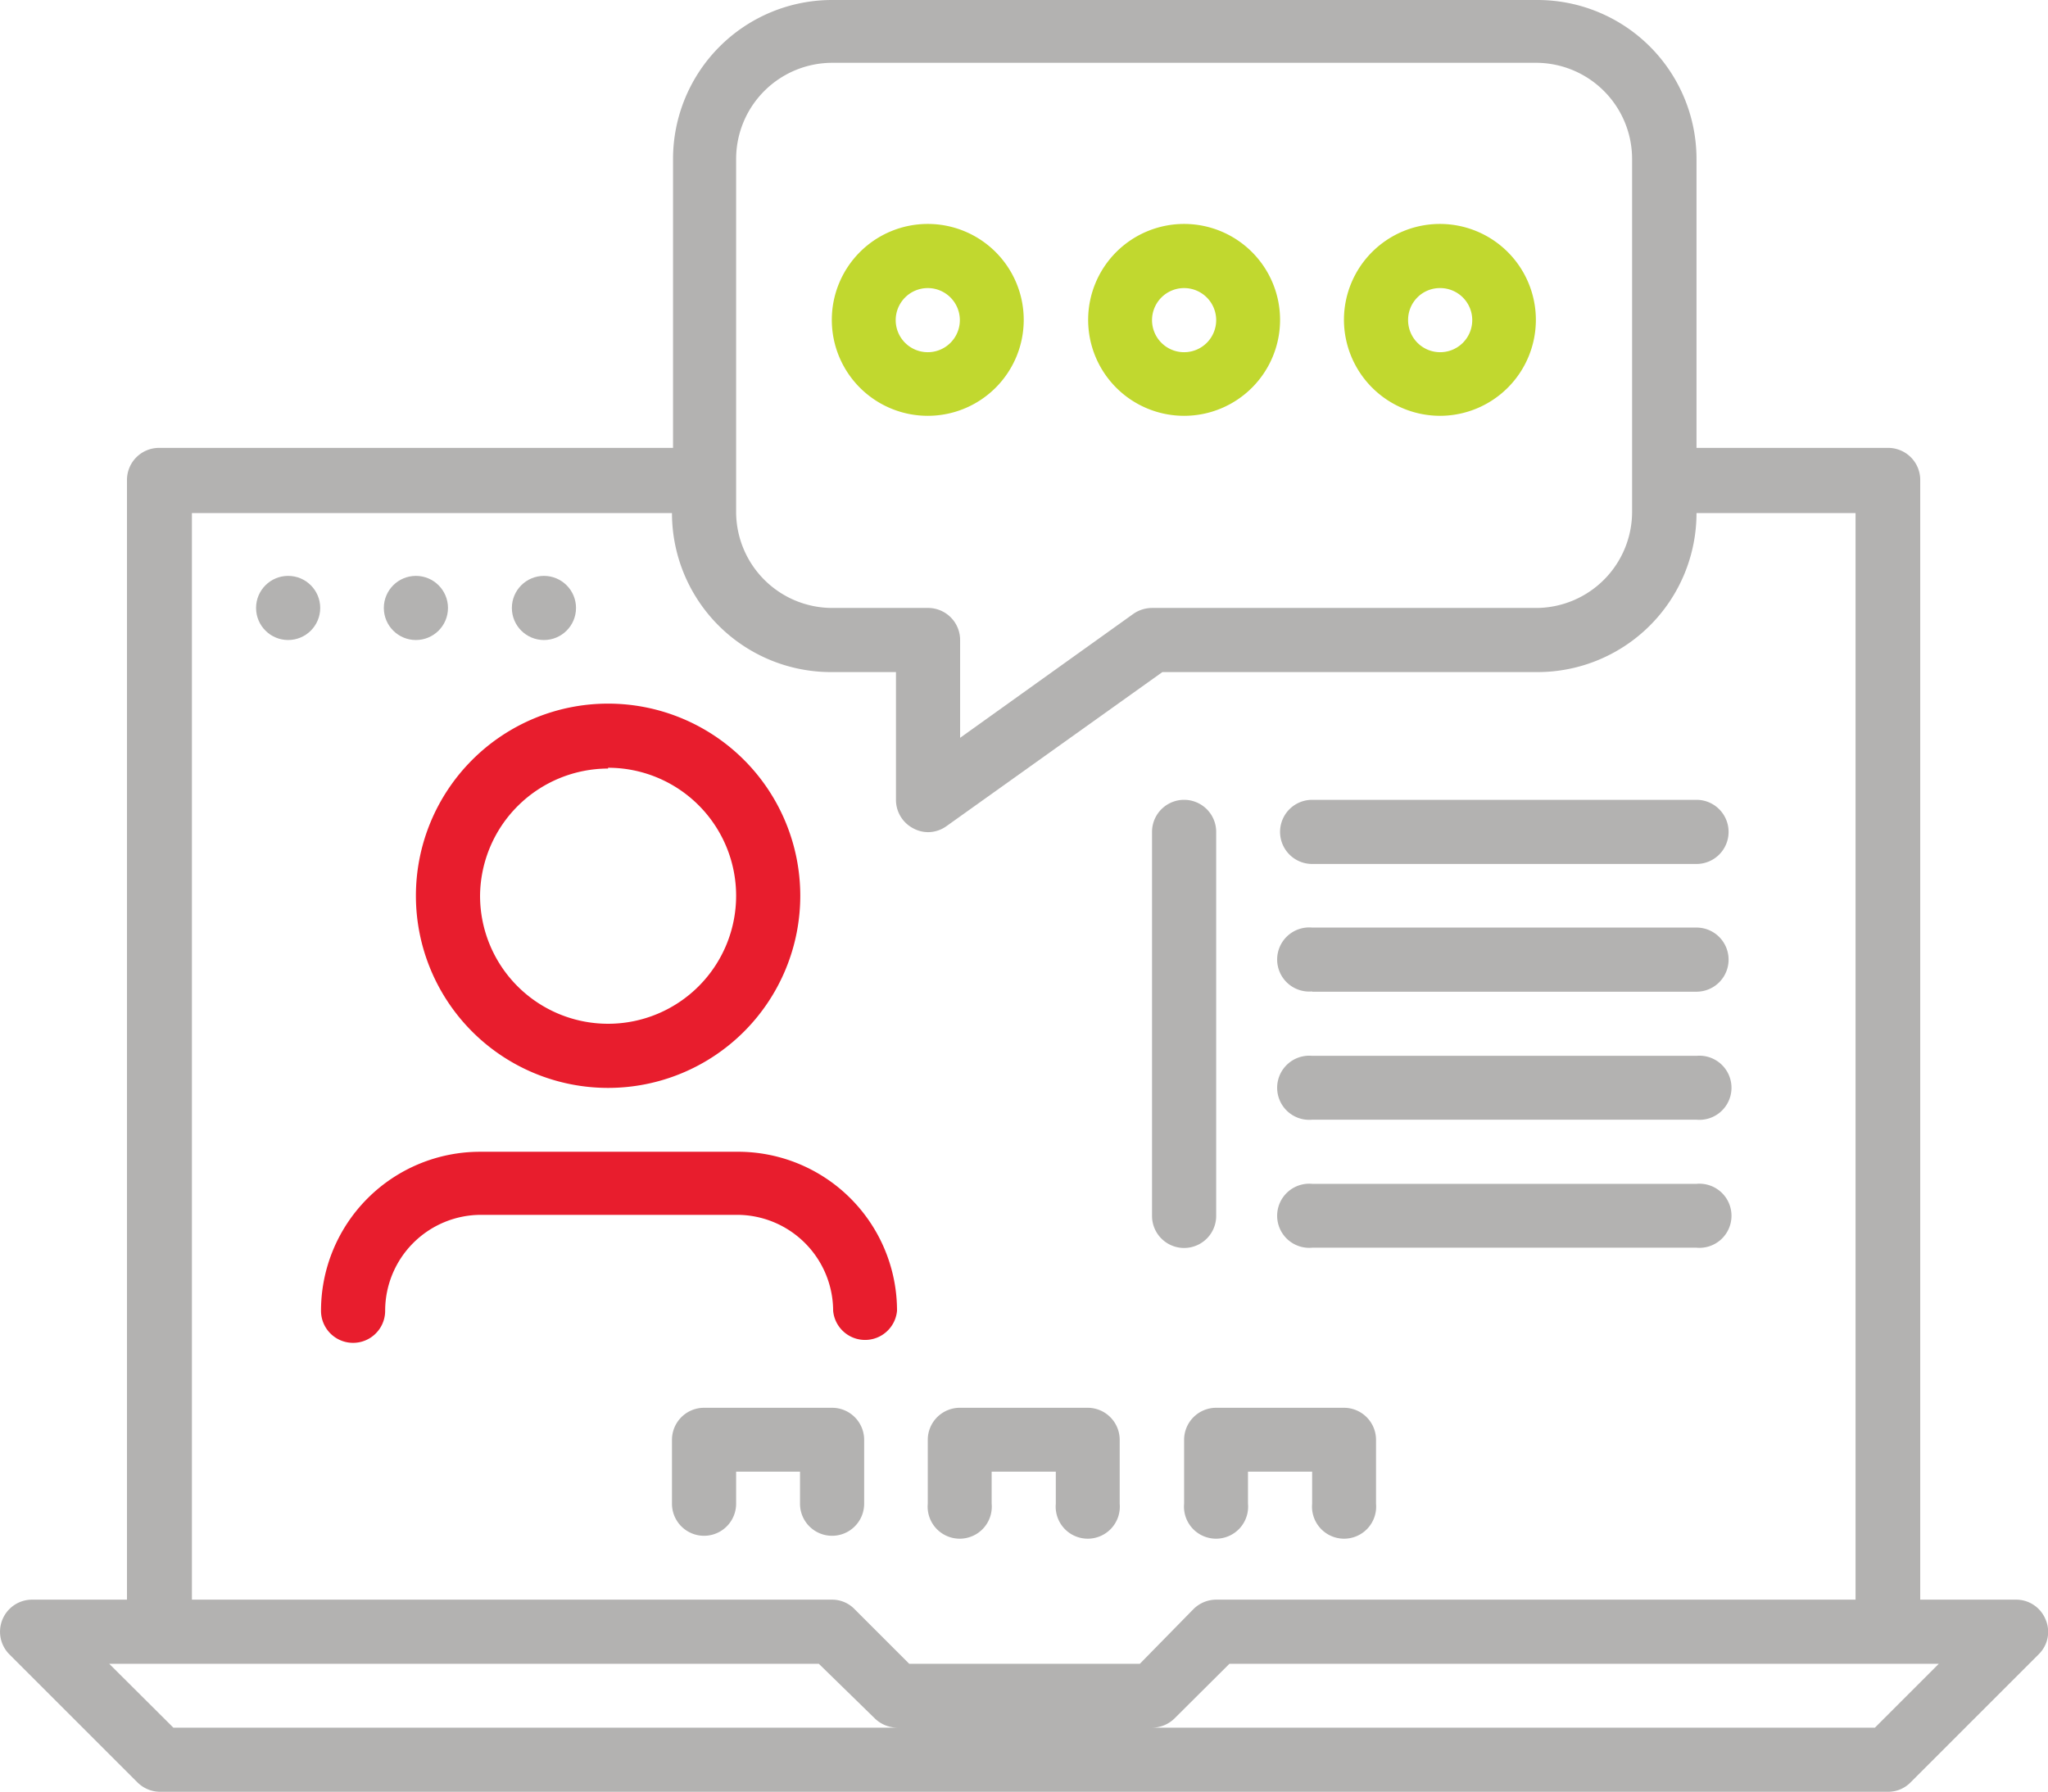
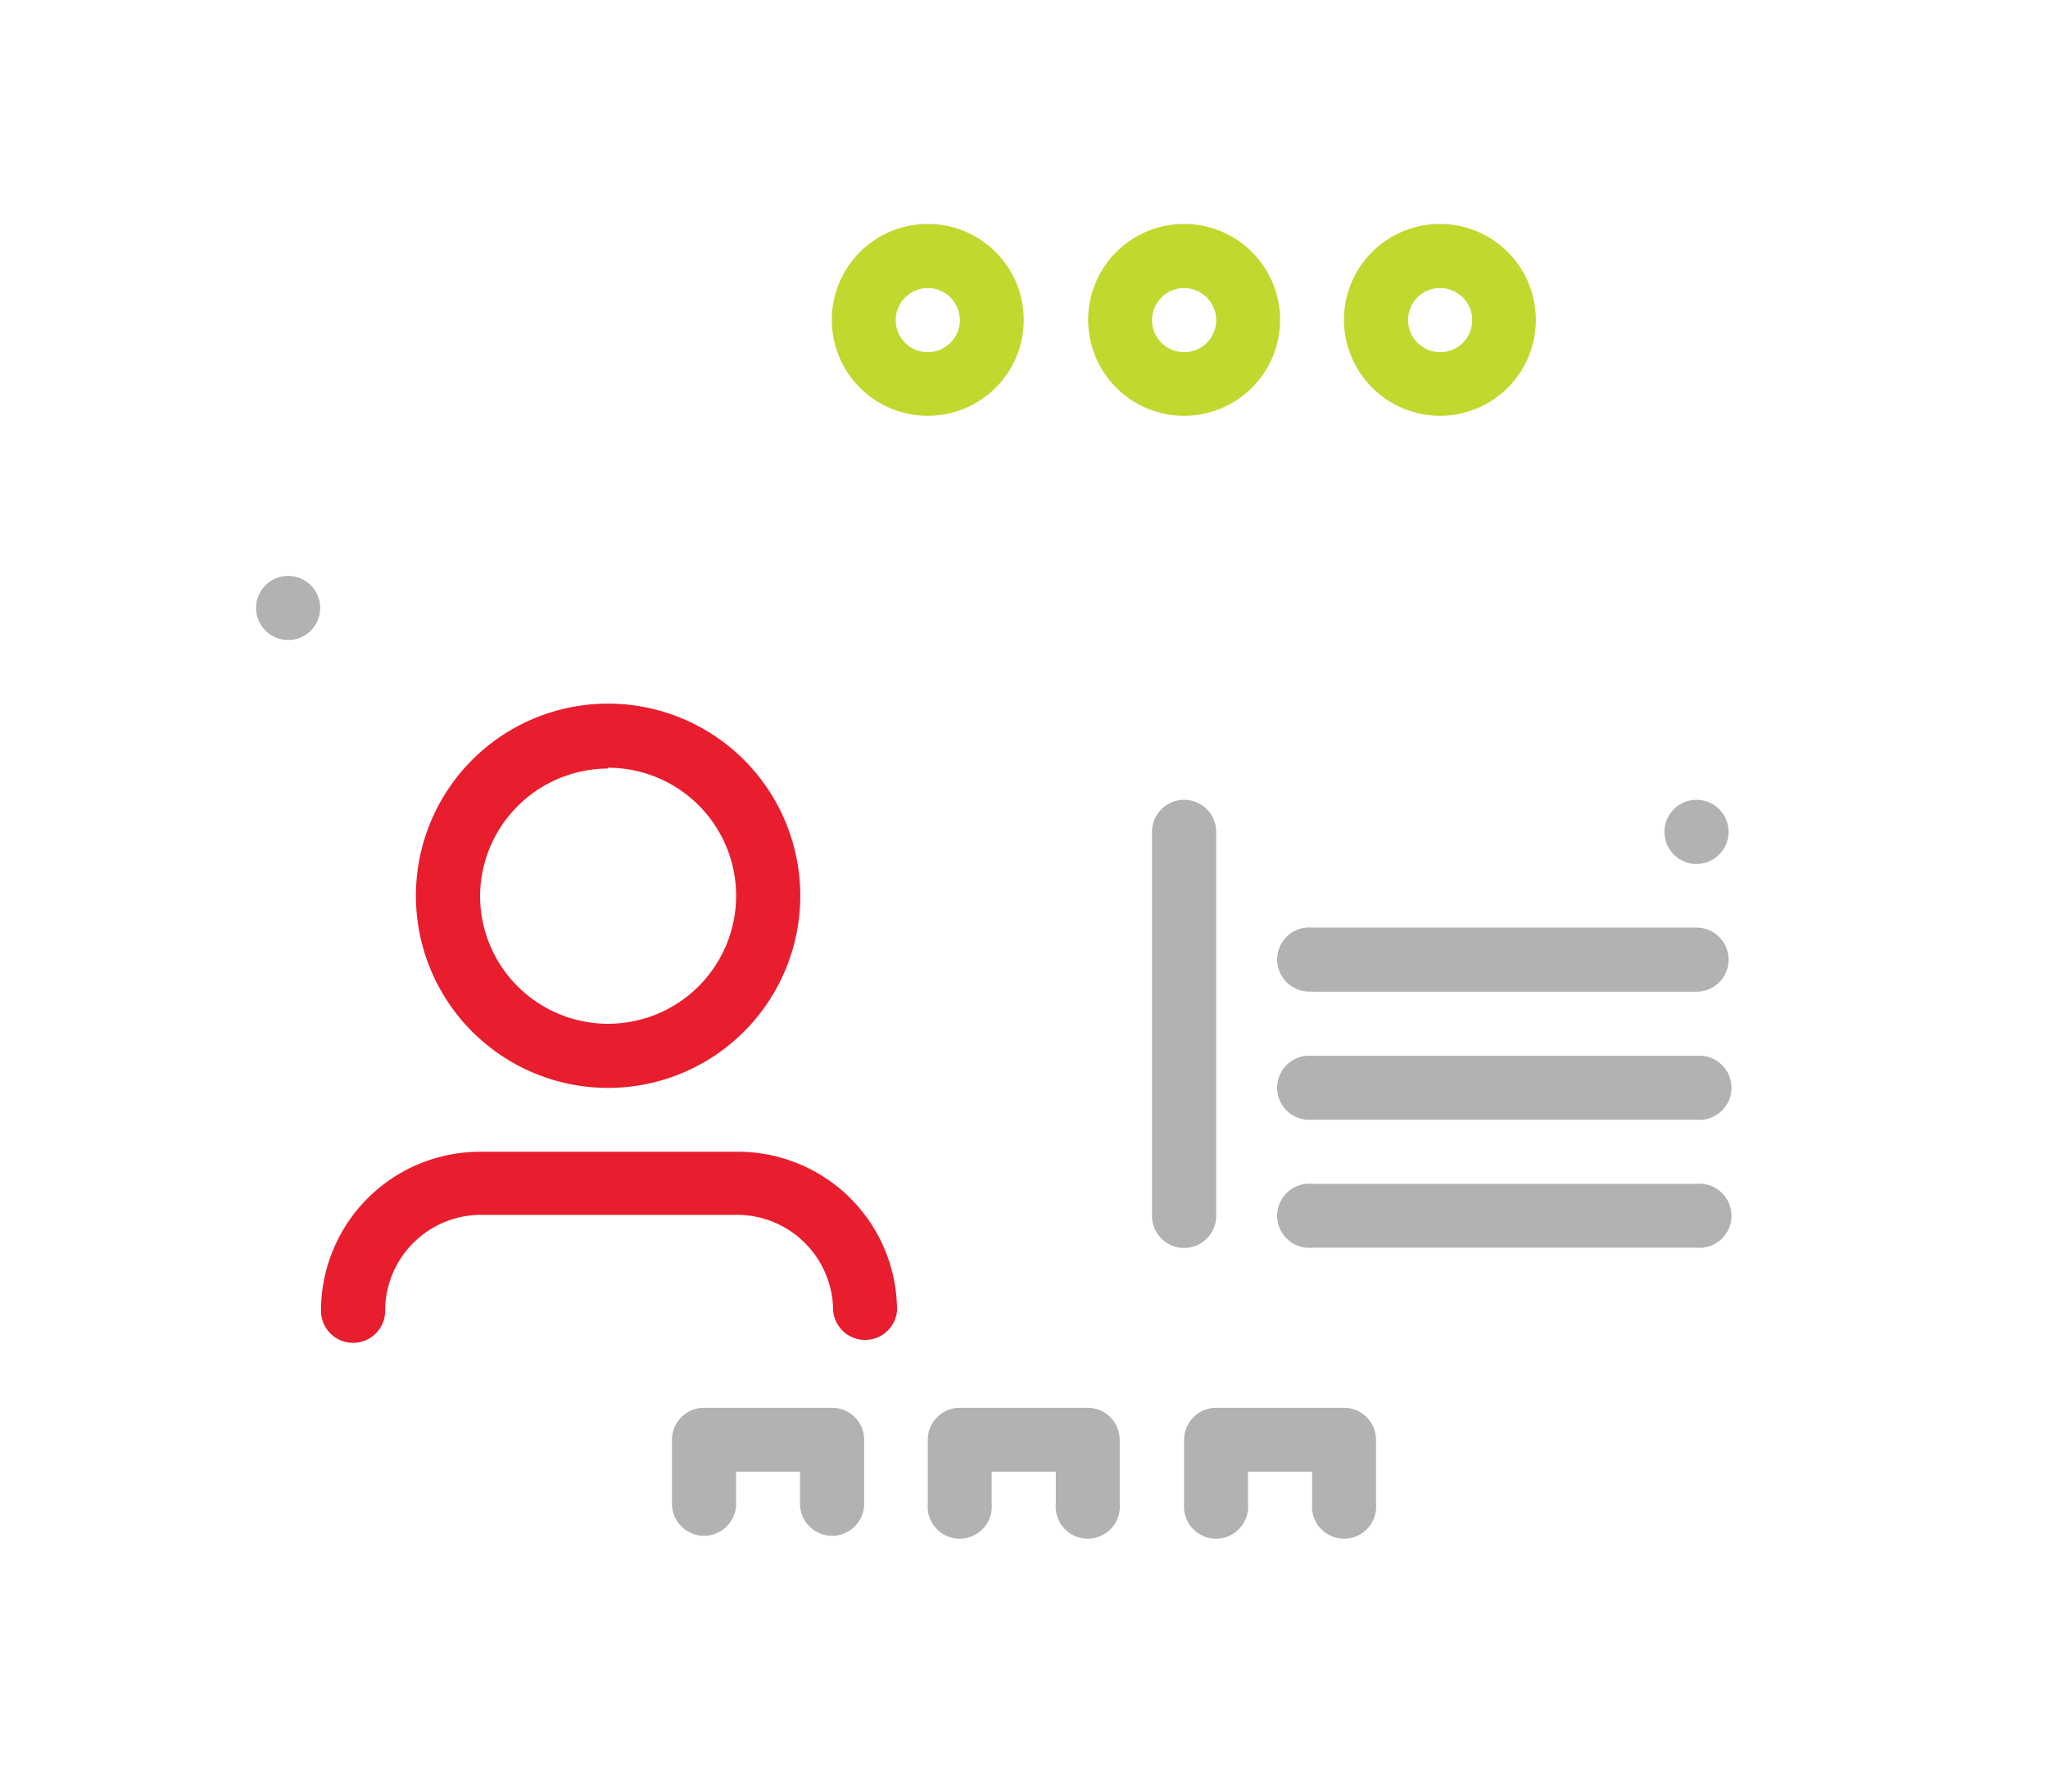
<svg xmlns="http://www.w3.org/2000/svg" viewBox="0 0 77.26 67.61">
  <defs>
    <style>.cls-1{fill:#b3b2b1;}.cls-2{fill:#e81d2d;}.cls-3{fill:#c1d82f;}</style>
  </defs>
  <g id="Layer_2" data-name="Layer 2">
    <g id="Layer_5" data-name="Layer 5">
      <path class="cls-1" d="M41.05,53.12H36.22A1.21,1.21,0,0,0,35,54.33v2.41a1.21,1.21,0,1,0,2.41,0V55.53h2.42v1.21a1.21,1.21,0,1,0,2.41,0V54.33A1.21,1.21,0,0,0,41.05,53.12Z" />
      <path class="cls-1" d="M47.08,56.74V55.53H49.5v1.21a1.21,1.21,0,1,0,2.41,0V54.33a1.21,1.21,0,0,0-1.21-1.21H45.88a1.21,1.21,0,0,0-1.21,1.21v2.41a1.21,1.21,0,1,0,2.41,0Z" />
      <path class="cls-1" d="M31.39,53.12H26.56a1.21,1.21,0,0,0-1.21,1.21v2.41a1.21,1.21,0,0,0,2.42,0V55.53h2.41v1.21a1.21,1.21,0,0,0,2.42,0V54.33A1.21,1.21,0,0,0,31.39,53.12Z" />
      <circle class="cls-1" cx="10.87" cy="22.94" r="1.21" />
-       <circle class="cls-1" cx="15.69" cy="22.94" r="1.21" />
-       <circle class="cls-1" cx="20.52" cy="22.94" r="1.21" />
      <path class="cls-2" d="M22.94,41.05a7.25,7.25,0,1,0-7.25-7.25A7.25,7.25,0,0,0,22.94,41.05Zm0-12.08a4.83,4.83,0,1,1-4.83,4.83A4.84,4.84,0,0,1,22.94,29Z" />
      <path class="cls-2" d="M27.77,43.46H18.11a6,6,0,0,0-6,6,1.21,1.21,0,0,0,2.42,0,3.62,3.62,0,0,1,3.62-3.62h9.66a3.63,3.63,0,0,1,3.62,3.62,1.21,1.21,0,0,0,2.41,0A6,6,0,0,0,27.77,43.46Z" />
-       <path class="cls-1" d="M77.17,61.11a1.2,1.2,0,0,0-1.11-.75H72.44V18.11a1.21,1.21,0,0,0-1.21-1.21H64V6a6,6,0,0,0-6-6H31.39a6,6,0,0,0-6,6V16.9H6a1.21,1.21,0,0,0-1.21,1.21V60.36H1.21a1.21,1.21,0,0,0-.86,2.06l4.83,4.83a1.22,1.22,0,0,0,.86.36H71.23a1.18,1.18,0,0,0,.85-.36l4.83-4.83A1.18,1.18,0,0,0,77.17,61.11ZM27.77,6a3.63,3.63,0,0,1,3.62-3.63H58A3.63,3.63,0,0,1,61.57,6V19.32A3.63,3.63,0,0,1,58,22.94H43.46a1.24,1.24,0,0,0-.7.22l-6.54,4.68V24.15A1.21,1.21,0,0,0,35,22.94H31.39a3.63,3.63,0,0,1-3.62-3.62ZM6.54,65.19,4.12,62.78H30.89L33,64.84a1.23,1.23,0,0,0,.85.35ZM34.3,62.78l-2.06-2.06a1.18,1.18,0,0,0-.85-.36H7.24v-41H25.35a6,6,0,0,0,6,6H33.8v4.83a1.21,1.21,0,0,0,.66,1.07,1.18,1.18,0,0,0,.55.14,1.2,1.2,0,0,0,.7-.23l8.14-5.81H58a6,6,0,0,0,6-6h6v41H45.88a1.22,1.22,0,0,0-.86.36L43,62.78Zm36.43,2.41H43.46a1.21,1.21,0,0,0,.85-.35l2.07-2.06H73.14Z" />
      <path class="cls-3" d="M44.67,15.69a3.62,3.62,0,1,0-3.62-3.62A3.62,3.62,0,0,0,44.67,15.69Zm0-4.82a1.21,1.21,0,1,1-1.21,1.2A1.21,1.21,0,0,1,44.67,10.87Z" />
      <path class="cls-3" d="M54.33,15.69a3.62,3.62,0,1,0-3.63-3.62A3.63,3.63,0,0,0,54.33,15.69Zm0-4.82a1.21,1.21,0,1,1-1.21,1.2A1.2,1.2,0,0,1,54.33,10.87Z" />
      <path class="cls-3" d="M35,15.69a3.62,3.62,0,1,0-3.62-3.62A3.62,3.62,0,0,0,35,15.69Zm0-4.82a1.21,1.21,0,1,1-1.21,1.2A1.21,1.21,0,0,1,35,10.87Z" />
-       <path class="cls-1" d="M49.5,32.6H64a1.21,1.21,0,0,0,0-2.42H49.5a1.21,1.21,0,0,0,0,2.42Z" />
+       <path class="cls-1" d="M49.5,32.6H64a1.21,1.21,0,0,0,0-2.42a1.21,1.21,0,0,0,0,2.42Z" />
      <path class="cls-1" d="M49.5,37.42H64A1.21,1.21,0,1,0,64,35H49.5a1.21,1.21,0,1,0,0,2.41Z" />
      <path class="cls-1" d="M49.5,42.25H64a1.21,1.21,0,1,0,0-2.41H49.5a1.21,1.21,0,1,0,0,2.41Z" />
      <path class="cls-1" d="M49.5,47.08H64a1.21,1.21,0,1,0,0-2.41H49.5a1.21,1.21,0,1,0,0,2.41Z" />
      <path class="cls-1" d="M45.88,45.88V31.39a1.21,1.21,0,0,0-2.42,0V45.88a1.21,1.21,0,0,0,2.42,0Z" />
    </g>
  </g>
</svg>